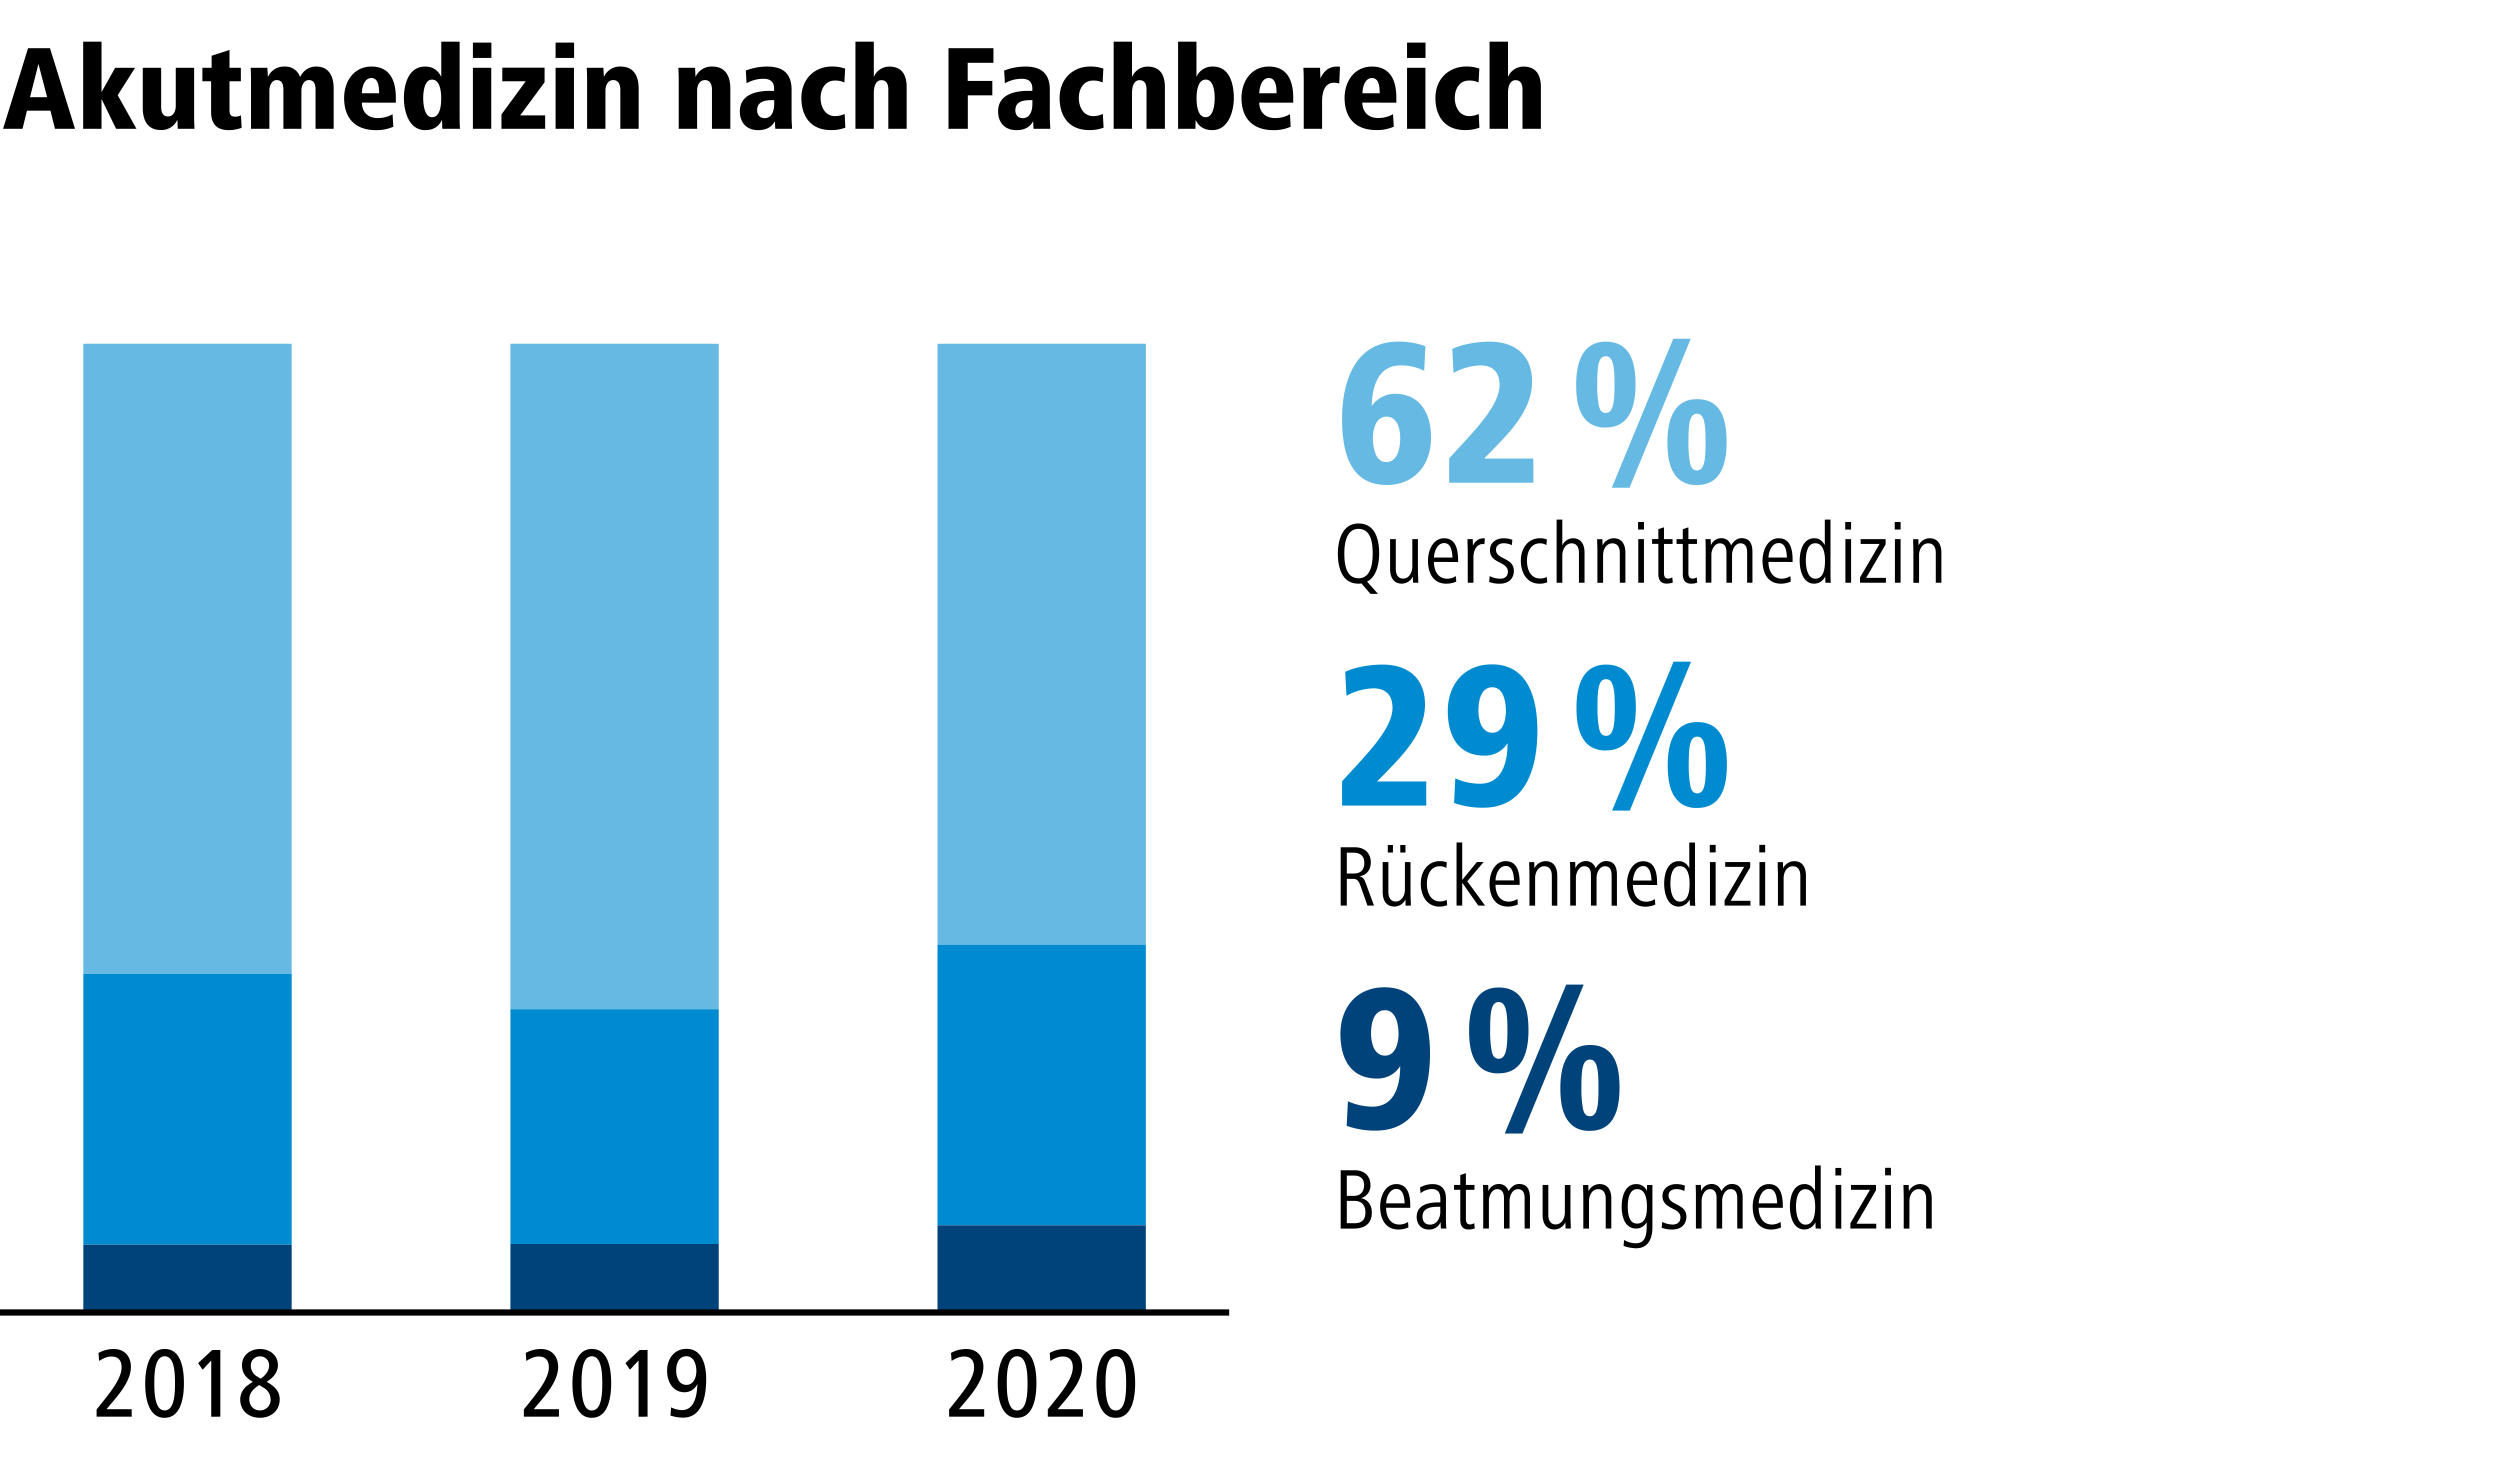
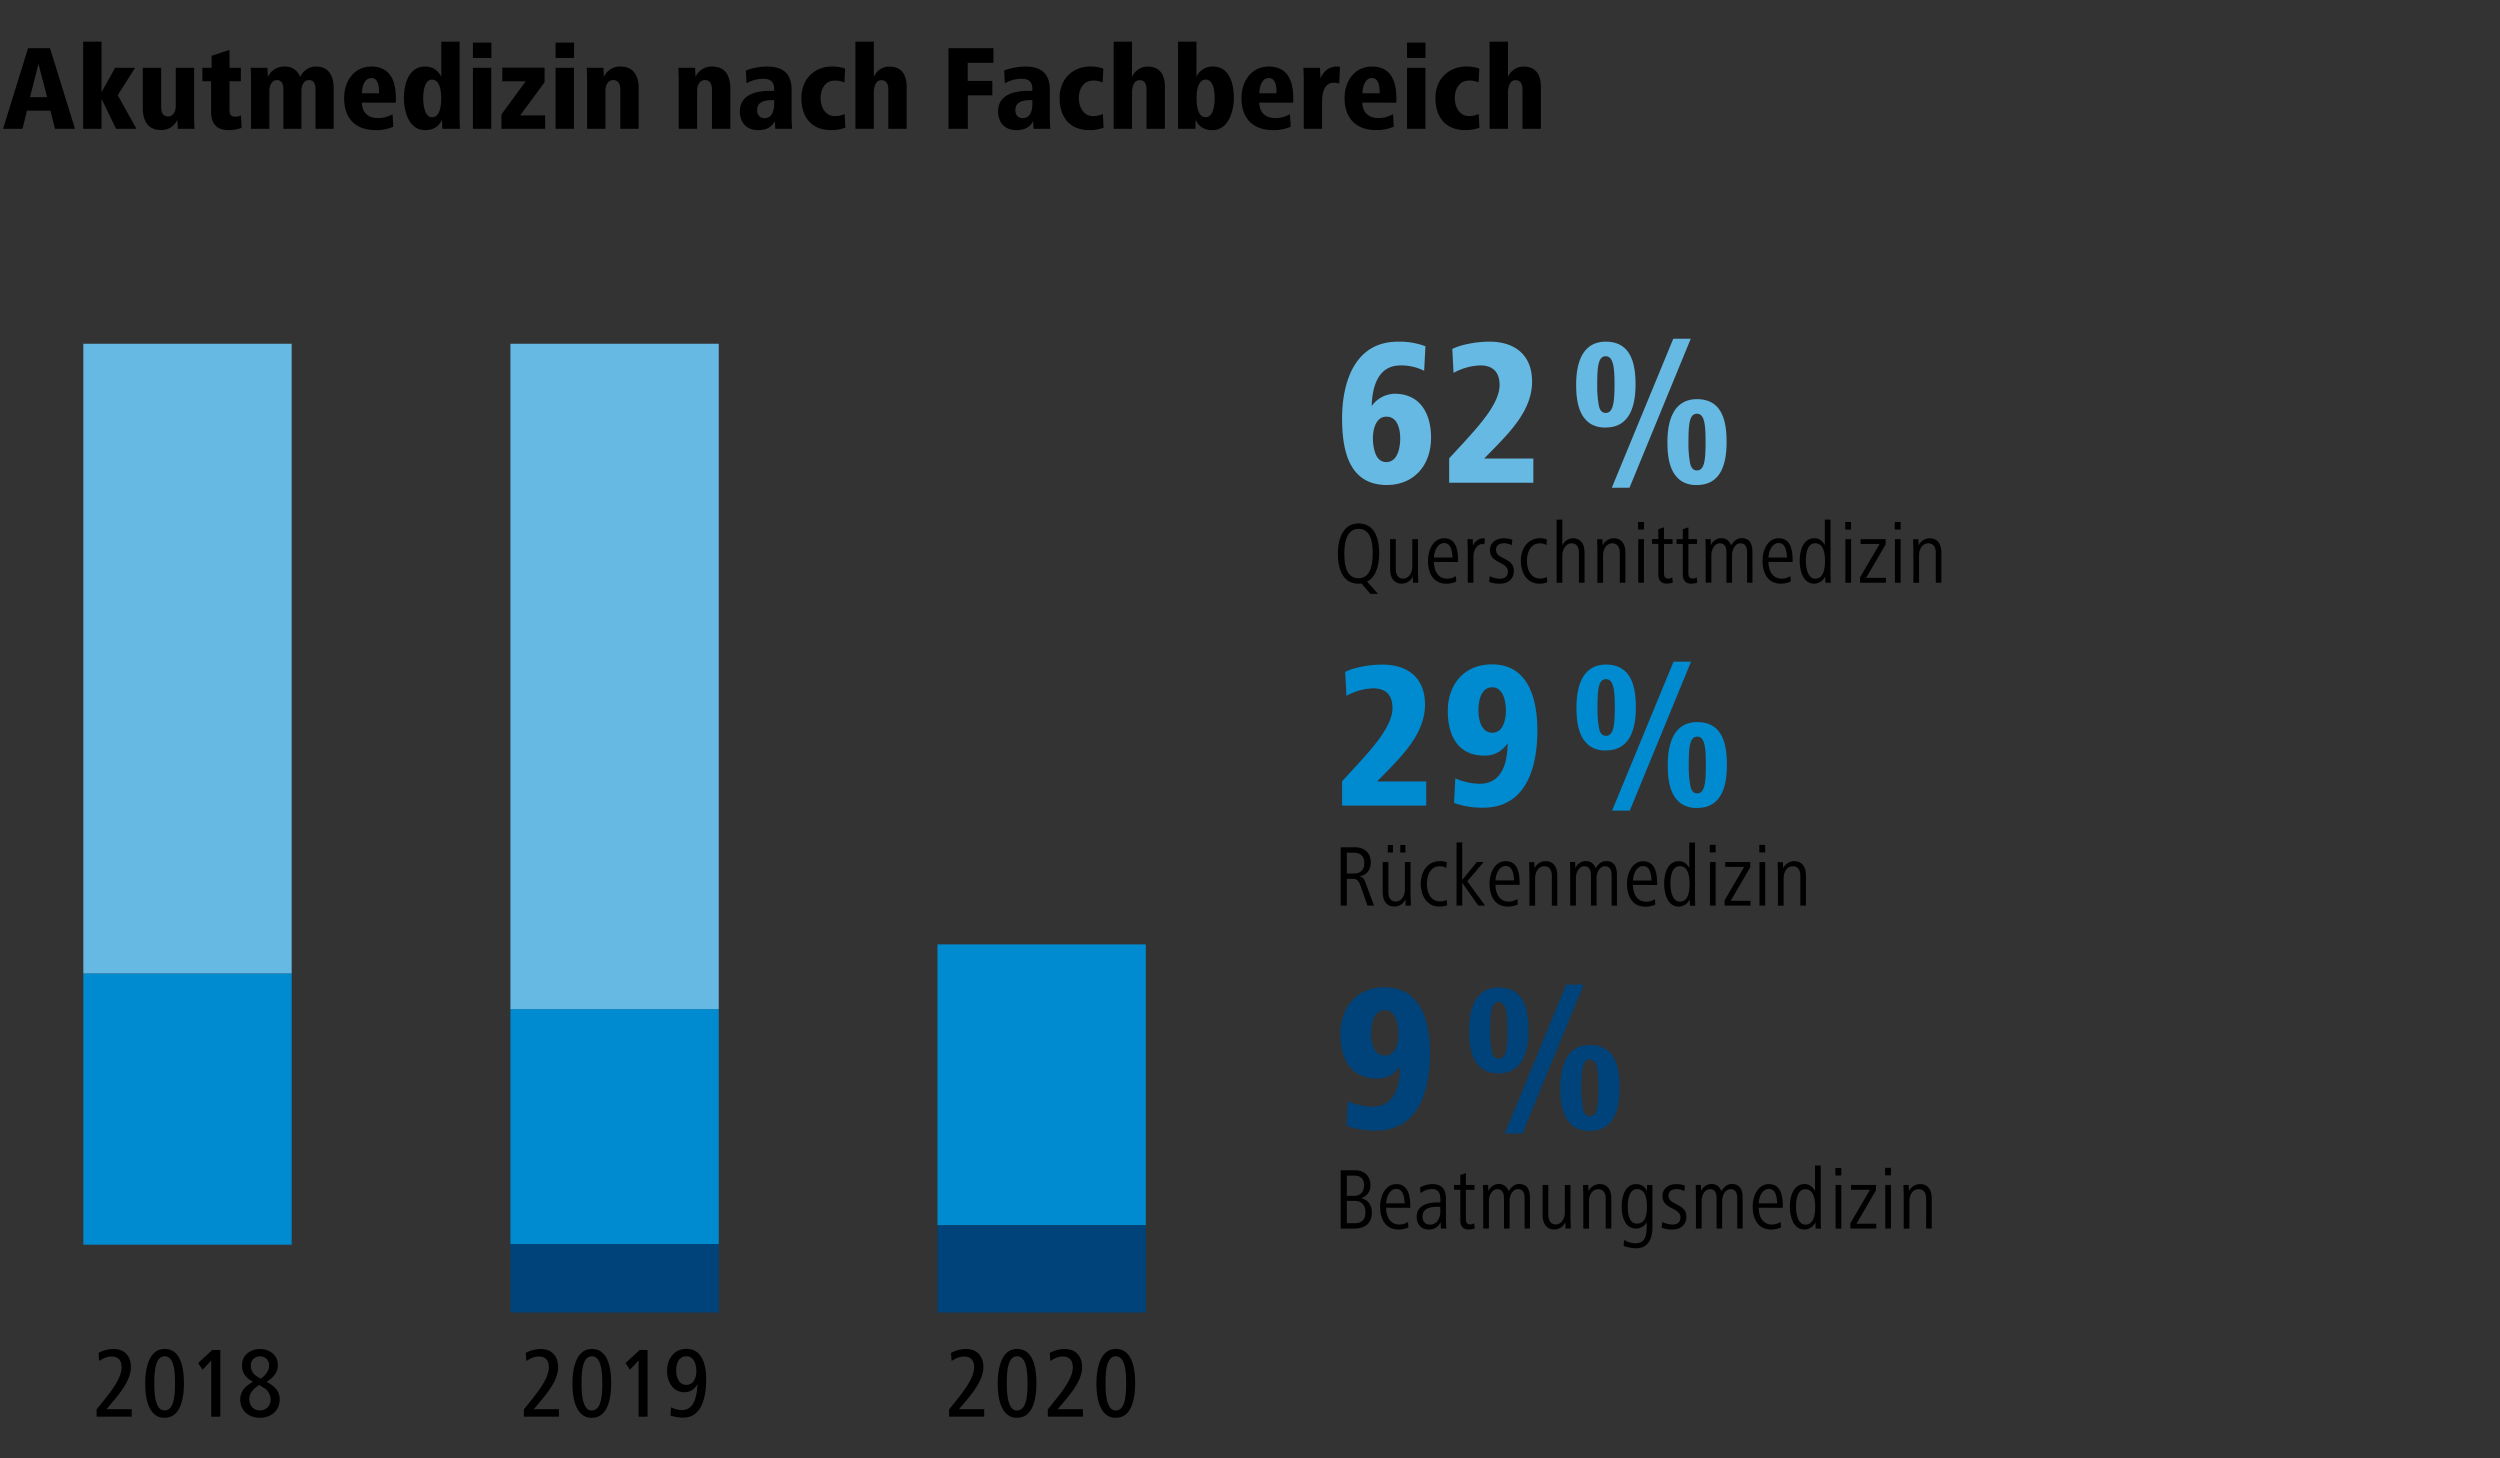
<svg xmlns="http://www.w3.org/2000/svg" id="Ebene_1" data-name="Ebene 1" viewBox="0 0 1200 700">
  <rect x="0" y="0" width="1200" height="700" fill="#333333" stroke="none" />
  <defs>
    <clipPath id="clip-path" transform="translate(0 -250)">
-       <rect y="250" width="1200" height="700" fill="none" />
-     </clipPath>
+       </clipPath>
  </defs>
-   <polygon points="0 0 0 700 1200 700 1200 0 0 0 0 0" fill="#fff" />
  <polygon points="450 453.3 450 588.15 550 588.15 550 453.3 450 453.3 450 453.3" fill="#008bd0" />
-   <polygon points="450 165 450 453.3 550 453.3 550 165 450 165 450 165" fill="#66b9e3" />
  <polygon points="450 588.15 450 630 550 630 550 588.15 450 588.15 450 588.15" fill="#00427a" />
  <polygon points="245 484.39 245 597.12 345 597.12 345 484.39 245 484.39 245 484.39" fill="#008bd0" />
  <polygon points="245 165 245 484.39 345 484.39 345 165 245 165 245 165" fill="#66b9e3" />
  <polygon points="245 597.12 245 630 345 630 345 597.12 245 597.12 245 597.12" fill="#00427a" />
  <polygon points="40 467.25 40 597.45 140 597.45 140 467.25 40 467.25 40 467.25" fill="#008bd0" />
  <polygon points="40 165 40 467.25 140 467.25 140 165 40 165 40 165" fill="#66b9e3" />
-   <polygon points="40 597.45 40 630 140 630 140 597.45 40 597.45 40 597.45" fill="#00427a" />
  <path d="M662,515.71c0-6.51-1.73-14.44-9.92-14.44-7.72,0-9.91,8.06-9.91,14.44s1.81,14.45,9.91,14.45a7.42,7.42,0,0,0,1.39-.12l4.33,5h3.61l-5.21-5.88c4.49-2.23,5.8-8.45,5.8-13.49Zm-3.11,0c0,4.67-.76,11.85-6.81,11.85s-6.8-6.93-6.8-11.85c0-4.62.88-11.84,6.8-11.84,6.14,0,6.81,7,6.81,11.84Zm21.88,14c0-2.14-.17-4.07-.17-6.22v-14.7h-2.69V522.1c0,2.43-1.42,5.63-4.41,5.63-2.56,0-3.52-2.15-3.52-4.58V508.78h-2.73v14.37c0,3.69,1.47,7,5.67,7a5.92,5.92,0,0,0,5.25-3.44l.08,3Zm7.52-12.1c.12-2.85,1.59-6.93,4.91-6.93s3.82,4,4,6.93Zm11.59,2.15v-.84c0-4.54-.8-10.55-6.68-10.55-5.33,0-7.77,5.8-7.77,10.8,0,5.58,2.31,11,8.82,11a11.73,11.73,0,0,0,4.75-1l-.17-2.65a7.84,7.84,0,0,1-4.12,1.26c-4.87,0-6.42-4.41-6.42-8.06Zm12.85-11.26a2.86,2.86,0,0,0-.88-.13A5.57,5.57,0,0,0,707,512l-.09-3.2h-2.52c0,2.15.13,4.08.13,6.22v14.7h2.73V517.14c0-2.64,1.43-6,4.45-6a5.29,5.29,0,0,1,.8.08l.25-2.73ZM726.65,524c0-6.43-8.57-5.34-8.57-10.08,0-2.35,1.93-3.15,3.69-3.15a8.6,8.6,0,0,1,3.91.92l.25-2.6a12.36,12.36,0,0,0-4.16-.72c-3.15,0-6.59,1.73-6.59,5.76,0,6.47,8.61,5.33,8.61,10.2,0,2.73-2,3.45-3.74,3.45a11.44,11.44,0,0,1-5-1.26l-.25,2.81a13.9,13.9,0,0,0,5.17.84c3.82,0,6.68-2.18,6.68-6.17Zm15.79,2.94a6.73,6.73,0,0,1-3.11.75c-4.83,0-6.39-4.57-6.39-8.52,0-3.7,1.56-8.36,6.14-8.36a5.7,5.7,0,0,1,3.19.84l.25-2.69a7.94,7.94,0,0,0-3.44-.59c-5.55,0-9.08,4.75-9.08,10.8,0,5.37,2.69,11,8.91,11a9.66,9.66,0,0,0,3.78-.67l-.25-2.56Zm18.14,2.77V515.25c0-3.65-1.47-6.89-5.67-6.89a5.79,5.79,0,0,0-5,3.45V499.42h-2.73V529.7h2.73V516.51c0-2.48,1.55-5.71,4.41-5.71,2.6,0,3.57,2,3.57,4.49V529.7Zm19.61,0V515.29c0-3.69-1.47-6.93-5.67-6.93a6,6,0,0,0-5.29,3.45l-.08-3h-2.52c0,2.15.12,4.08.12,6.22v14.7h2.73V516.39c0-2.48,1.43-5.59,4.41-5.59,2.61,0,3.62,2.06,3.62,4.54V529.7Zm8.91,0V508.78h-2.73V529.7Zm0-25.54v-3.61h-2.82v3.61ZM802.7,527.1a3.94,3.94,0,0,1-1.84.63c-2,0-2.15-1.47-2.15-3V511.09h4.12v-2.31h-4.12v-5.67L796,504v4.74h-3v2.31h3v14.45c0,2.65,1,4.62,4,4.62a8.64,8.64,0,0,0,2.94-.5l-.26-2.56Zm11.72,0a3.94,3.94,0,0,1-1.85.63c-2,0-2.14-1.47-2.14-3V511.09h4.12v-2.31h-4.12v-5.67l-2.69.93v4.74h-3v2.31h3v14.45c0,2.65,1,4.62,4,4.62a8.6,8.6,0,0,0,2.94-.5l-.25-2.56Zm26.75,2.6V515c0-4.16-1.42-6.68-5.25-6.68-2.14,0-3.73,1.43-5,3.45-.89-2.23-2.31-3.45-4.84-3.45a5.43,5.43,0,0,0-4.87,3.45l-.08-3h-2.52c.12,2.65.12,4.2.12,6.22v14.7h2.73V516.34c0-2.39,1.47-5.54,4-5.54,2.77,0,3.24,2.31,3.24,4.54V529.7h2.68V516.34c0-2.39,1.39-5.54,4-5.54,2.78,0,3.24,2.31,3.24,4.54V529.7Zm7.69-12.1c.13-2.85,1.6-6.93,4.92-6.93s3.82,4,3.94,6.93Zm11.59,2.15v-.84c0-4.54-.79-10.55-6.67-10.55-5.34,0-7.77,5.8-7.77,10.8,0,5.58,2.31,11,8.82,11a11.72,11.72,0,0,0,4.74-1l-.17-2.65a7.81,7.81,0,0,1-4.11,1.26c-4.88,0-6.43-4.41-6.43-8.06Zm18.32,10c-.13-2.31-.13-3.86-.13-6.17V499.42h-2.73v12.26c-1-1.8-2.48-3.32-5-3.32-5.59,0-7.06,6.3-7.06,10.8s1.47,11,7,11a5.93,5.93,0,0,0,5.25-3.48l.12,3ZM876,519.16c0,3.4-.5,8.61-4.66,8.61-3.86,0-4.54-5.76-4.54-8.61s.47-8.4,4.5-8.4,4.7,5,4.7,8.4Zm12.52,10.54V508.78h-2.73V529.7Zm0-25.54v-3.61h-2.81v3.61Zm16.72,25.54v-2.31h-9.5l9.37-16.09v-2.52h-12v2.31h9.11l-9.41,16.09v2.52Zm7.05,0V508.78h-2.73V529.7Zm0-25.54v-3.61h-2.81v3.61Zm19.57,25.54V515.29c0-3.69-1.47-6.93-5.67-6.93a6,6,0,0,0-5.29,3.45l-.08-3h-2.52c0,2.15.12,4.08.12,6.22v14.7h2.73V516.39c0-2.48,1.43-5.59,4.41-5.59,2.61,0,3.62,2.06,3.62,4.54V529.7Z" transform="translate(0 -250)" />
  <path d="M660.2,467.7a21.85,21.85,0,0,1-1.2-7.3c0-4.1,1.3-10.4,6.5-10.4,5.4,0,6.6,6.2,6.6,10.4s-1.1,11.4-6.7,11.4c-2.7,0-4.3-1.8-5.2-4.1Zm24-51.5A35.1,35.1,0,0,0,671,414c-21.3,0-26.8,20.5-26.8,36.8,0,14.8,3,32,21.5,32,12.4,0,21.2-8.8,21.2-22.8,0-10.9-4.8-21-17.5-21a13.94,13.94,0,0,0-11,5.9c.3-9.3,3-19.5,13.9-19.5a24.26,24.26,0,0,1,11.3,2.6l.6-11.8ZM736,481.7V470.1h-23.6l5.1-5.2c7.7-8,17.9-18.4,17.9-31.7S726.58,414,715,414c-7.5,0-14.6,1.8-17.9,3.5l.6,11.5a28.32,28.32,0,0,1,12.9-3.6c5.6,0,9.2,2.9,9.2,9.4,0,8.6-9.2,18.8-17,27.4l-7.2,7.8v11.7Zm71.06-.8a13.06,13.06,0,0,0,7.5,1.9c12.1,0,14.2-11.3,14.2-20.6,0-8.9-1.5-20.6-14.2-20.6-12.3,0-14.2,12.3-14.2,20.6,0,7.2,1,14.8,6.7,18.7Zm-24.89,3.2,29.39-71.5h-8.39l-29.5,71.5Zm-18.91-30.8a13.09,13.09,0,0,0,7.5,1.9c12,0,14.3-11.3,14.3-20.6,0-8.9-1.6-20.6-14.3-20.6-12.29,0-14.2,12.3-14.2,20.6,0,7.2,1,14.8,6.7,18.7Zm48,19.1a50.88,50.88,0,0,1-.8-10.2c0-8.8.51-13.6,4.1-13.6s4.11,5.2,4.11,13.6-.5,13.6-4.11,13.6c-1.7,0-2.8-1.1-3.3-3.4Zm-43.79-27.6a50.14,50.14,0,0,1-.8-10.2c0-8.8.5-13.6,4.09-13.6s4.21,5.2,4.21,13.6-.61,13.6-4.21,13.6c-1.7,0-2.79-1.1-3.29-3.4Z" transform="translate(0 -250)" fill="#66b9e3" />
  <path d="M659.53,684.7l-4.16-11.26c-.63-1.63-1.26-2.47-2.9-2.77,3.57-.63,5.51-3.11,5.51-6.76,0-4.49-3.11-7.22-7.52-7.22h-6.93v28h2.94V671.85h3.06c2.15,0,2.86,1.51,3.53,3.4l3.32,9.45Zm-4.66-20.58c0,3.36-1.64,5.17-5.13,5.17h-3.27v-10h3.15c3.19,0,5.25,1.51,5.25,4.87Zm22.34,20.58c0-2.14-.17-4.07-.17-6.22v-14.7h-2.68V677.1c0,2.43-1.43,5.63-4.41,5.63-2.57,0-3.53-2.15-3.53-4.58V663.78h-2.73v14.37c0,3.69,1.47,7,5.67,7a5.92,5.92,0,0,0,5.25-3.44l.08,3Zm-2.6-25.49v-3.62h-2.48v3.62Zm-6,0v-3.62h-2.47v3.62Zm25.79,22.72a6.7,6.7,0,0,1-3.11.75c-4.83,0-6.38-4.57-6.38-8.52,0-3.7,1.55-8.36,6.13-8.36a5.66,5.66,0,0,1,3.19.84l.26-2.69a8,8,0,0,0-3.45-.59c-5.54,0-9.07,4.75-9.07,10.8,0,5.37,2.69,11,8.9,11a9.66,9.66,0,0,0,3.78-.67l-.25-2.56Zm18.44,2.77L704.3,673l7.86-9.24h-3.24l-7.06,8.61v-18h-2.72V684.7h2.72v-11l7.73,11Zm5-12.1c.12-2.85,1.59-6.93,4.91-6.93s3.82,4,4,6.93Zm11.59,2.15v-.84c0-4.54-.8-10.55-6.68-10.55-5.33,0-7.77,5.8-7.77,10.8,0,5.58,2.31,11,8.82,11a11.73,11.73,0,0,0,4.75-1l-.17-2.65a7.84,7.84,0,0,1-4.12,1.26c-4.87,0-6.42-4.41-6.42-8.06Zm18.06,10V670.29c0-3.69-1.47-6.93-5.67-6.93a6,6,0,0,0-5.29,3.45l-.09-3H734c0,2.15.13,4.08.13,6.22v14.7h2.73V671.39c0-2.48,1.43-5.59,4.41-5.59,2.6,0,3.61,2.06,3.61,4.54V684.7Zm28.64,0V670c0-4.16-1.43-6.68-5.25-6.68-2.14,0-3.74,1.43-5,3.45a4.76,4.76,0,0,0-4.83-3.45,5.42,5.42,0,0,0-4.87,3.45l-.08-3h-2.52c.12,2.65.12,4.2.12,6.22v14.7h2.73V671.34c0-2.39,1.47-5.54,4-5.54,2.77,0,3.23,2.31,3.23,4.54V684.7h2.69V671.34c0-2.39,1.39-5.54,4-5.54,2.77,0,3.23,2.31,3.23,4.54V684.7Zm7.69-12.1c.12-2.85,1.59-6.93,4.91-6.93s3.82,4,4,6.93Zm11.59,2.15v-.84c0-4.54-.8-10.55-6.68-10.55-5.33,0-7.77,5.8-7.77,10.8,0,5.58,2.31,11,8.82,11a11.73,11.73,0,0,0,4.75-1l-.17-2.65a7.81,7.81,0,0,1-4.12,1.26c-4.87,0-6.42-4.41-6.42-8.06Zm18.31,10c-.13-2.31-.13-3.86-.13-6.17V654.42h-2.73v12.26c-1-1.8-2.47-3.32-5-3.32-5.59,0-7.06,6.3-7.06,10.8s1.47,11,7,11a5.9,5.9,0,0,0,5.25-3.48l.13,3ZM811,674.16c0,3.4-.51,8.61-4.66,8.61-3.87,0-4.54-5.76-4.54-8.61s.46-8.4,4.5-8.4,4.7,5,4.7,8.4Zm12.51,10.54V663.78h-2.73V684.7Zm0-25.54v-3.61h-2.82v3.61Zm16.71,25.54v-2.31h-9.49l9.37-16.09v-2.52h-12v2.31h9.11l-9.41,16.09v2.52Zm7.06,0V663.78h-2.73V684.7Zm0-25.54v-3.61h-2.82v3.61Zm19.57,25.54V670.29c0-3.69-1.47-6.93-5.67-6.93a6,6,0,0,0-5.29,3.45l-.08-3h-2.53c0,2.15.13,4.08.13,6.22v14.7h2.73V671.39c0-2.48,1.43-5.59,4.41-5.59,2.6,0,3.61,2.06,3.61,4.54V684.7Z" transform="translate(0 -250)" />
  <path d="M684.6,636.7V625.1H661l5.1-5.2c7.7-8,17.9-18.4,17.9-31.7S675.2,569,663.6,569c-7.5,0-14.6,1.8-17.9,3.5l.6,11.5a28.32,28.32,0,0,1,12.9-3.6c5.6,0,9.2,2.9,9.2,9.4,0,8.6-9.2,18.8-17,27.4l-7.2,7.8v11.7ZM710.94,598a18.74,18.74,0,0,1-1.3-6.9c0-4.3,1-11.2,6.7-11.2,5.4,0,6.5,7.2,6.5,11.4,0,4-1.3,10.4-6.5,10.4-2.7,0-4.3-1.6-5.4-3.7Zm-13,37.4a40.56,40.56,0,0,0,13.9,2.3c21.5,0,26.1-20.7,26.1-37,0-14.9-4.1-31.8-21.8-31.8-13.6,0-21.2,9.9-21.2,22.4,0,11.3,4.5,21.4,17.6,21.4a12.65,12.65,0,0,0,11.1-6c0,9.2-2.6,19.5-13.3,19.5a29.25,29.25,0,0,1-11.8-2.6l-.6,11.8Zm109.26.5a13,13,0,0,0,7.5,1.9c12.1,0,14.2-11.3,14.2-20.6,0-8.9-1.5-20.6-14.2-20.6-12.29,0-14.19,12.3-14.19,20.6,0,7.2,1,14.8,6.69,18.7Zm-24.9,3.2,29.4-71.5h-8.4l-29.5,71.5Zm-18.89-30.8a13,13,0,0,0,7.5,1.9c12,0,14.3-11.3,14.3-20.6,0-8.9-1.61-20.6-14.3-20.6-12.31,0-14.2,12.3-14.2,20.6,0,7.2,1,14.8,6.7,18.7Zm48,19.1a50,50,0,0,1-.81-10.2c0-8.8.5-13.6,4.1-13.6s4.1,5.2,4.1,13.6-.5,13.6-4.1,13.6c-1.69,0-2.79-1.1-3.29-3.4ZM767.6,599.8a50.88,50.88,0,0,1-.8-10.2c0-8.8.5-13.6,4.11-13.6s4.19,5.2,4.19,13.6-.59,13.6-4.19,13.6c-1.71,0-2.81-1.1-3.31-3.4Z" transform="translate(0 -250)" fill="#008bd0" />
  <path d="M658.48,832c0-3.48-1.81-6.21-5.21-6.89a6.15,6.15,0,0,0,4.54-6.3c0-4.45-3.07-7.09-7.44-7.09h-6.84v28h6.26c5.16,0,8.69-2.23,8.69-7.73Zm-3.74-13.06c0,3.07-1.68,5.08-4.83,5.08h-3.44v-9.74H650c3,0,4.79,1.59,4.79,4.66Zm.67,13c0,3.57-1.8,5.21-5.29,5.21h-3.65V826.43h3.74c3.4,0,5.2,2.14,5.2,5.5Zm9.92-4.33c.12-2.85,1.59-6.93,4.91-6.93s3.82,4,4,6.93Zm11.59,2.15v-.84c0-4.54-.8-10.55-6.68-10.55-5.33,0-7.77,5.8-7.77,10.8,0,5.58,2.31,11,8.82,11a11.76,11.76,0,0,0,4.75-1l-.17-2.65a7.84,7.84,0,0,1-4.12,1.26c-4.87,0-6.42-4.41-6.42-8.06Zm14.45,1.72c0,2.94-1.43,6.34-5,6.34-2.39,0-3.57-1.64-3.57-3.78,0-4.41,4.24-4.79,7.85-4.79h.68v2.23Zm2.89,8.23c-.12-1.47-.21-2.9-.21-4.54v-9.91c0-4.11-1.8-6.89-6.51-6.89a12.12,12.12,0,0,0-5.92,1.64l.25,2.73a9.08,9.08,0,0,1,5.38-2c3.36,0,4.12,2.14,4.12,4.95v1.47H690c-4.53,0-10,1.3-10,7,0,3.24,2,6,5.75,6a5.72,5.72,0,0,0,5.71-3.57l.17,3.11Zm13.36-2.6a4,4,0,0,1-1.85.63c-2,0-2.14-1.47-2.14-3V821.09h4.11v-2.31h-4.11v-5.67l-2.69.93v4.74h-3v2.31h3v14.45c0,2.65,1,4.62,4,4.62a8.6,8.6,0,0,0,2.94-.5l-.25-2.56Zm26.75,2.6V825c0-4.16-1.42-6.68-5.25-6.68-2.14,0-3.73,1.43-5,3.45a4.76,4.76,0,0,0-4.83-3.45,5.42,5.42,0,0,0-4.87,3.45l-.08-3h-2.52c.12,2.65.12,4.2.12,6.22v14.7h2.73V826.34c0-2.39,1.47-5.54,4-5.54,2.77,0,3.24,2.31,3.24,4.54V839.7h2.68V826.34c0-2.39,1.39-5.54,4-5.54,2.77,0,3.23,2.31,3.23,4.54V839.7Zm19.62,0c0-2.14-.17-4.07-.17-6.22v-14.7h-2.69V832.1c0,2.43-1.43,5.63-4.41,5.63-2.56,0-3.53-2.15-3.53-4.58V818.78h-2.73v14.37c0,3.69,1.47,7,5.67,7a5.91,5.91,0,0,0,5.25-3.44l.09,3Zm19.44,0V825.29c0-3.69-1.47-6.93-5.67-6.93a6,6,0,0,0-5.29,3.45l-.08-3h-2.52c0,2.15.12,4.08.12,6.22v14.7h2.73V826.39c0-2.48,1.43-5.59,4.41-5.59,2.61,0,3.61,2.06,3.61,4.54V839.7Zm19.74-20.92h-2.6v2.9a5.54,5.54,0,0,0-5.17-3.32c-5.54,0-7,6.3-7,10.8,0,4.7,1.47,10.54,7,10.54a5.6,5.6,0,0,0,5-3.11v1.18c0,3.82,0,9-5.25,9a11.28,11.28,0,0,1-5.58-1.6l-.26,2.86a19.09,19.09,0,0,0,6,1.13c5.92,0,7.85-4.74,7.85-10.12V818.78Zm-2.64,10.38c0,3.23-.38,8.15-4.75,8.15-4,0-4.45-5.09-4.45-8.15,0-2.9.5-8.4,4.53-8.4s4.67,5,4.67,8.4ZM809.47,834c0-6.43-8.57-5.34-8.57-10.08,0-2.35,1.93-3.15,3.69-3.15a8.6,8.6,0,0,1,3.91.92l.25-2.6a12.36,12.36,0,0,0-4.16-.72c-3.15,0-6.59,1.73-6.59,5.76,0,6.47,8.61,5.33,8.61,10.2,0,2.73-2,3.45-3.74,3.45a11.4,11.4,0,0,1-5-1.26l-.26,2.81a13.9,13.9,0,0,0,5.17.84c3.82,0,6.68-2.18,6.68-6.17Zm27,5.71V825c0-4.16-1.42-6.68-5.25-6.68-2.14,0-3.73,1.43-5,3.45a4.76,4.76,0,0,0-4.83-3.45,5.43,5.43,0,0,0-4.87,3.45l-.08-3h-2.52c.12,2.65.12,4.2.12,6.22v14.7h2.74V826.34c0-2.39,1.46-5.54,3.94-5.54,2.77,0,3.24,2.31,3.24,4.54V839.7h2.68V826.34c0-2.39,1.39-5.54,4-5.54,2.77,0,3.24,2.31,3.24,4.54V839.7Zm7.69-12.1c.13-2.85,1.6-6.93,4.91-6.93s3.83,4,3.95,6.93Zm11.59,2.15v-.84c0-4.54-.8-10.55-6.68-10.55-5.33,0-7.77,5.8-7.77,10.8,0,5.58,2.31,11,8.82,11a11.73,11.73,0,0,0,4.75-1l-.17-2.65a7.81,7.81,0,0,1-4.11,1.26c-4.88,0-6.43-4.41-6.43-8.06Zm18.31,10c-.12-2.31-.12-3.86-.12-6.17V809.42h-2.73v12.26c-1-1.8-2.48-3.32-5-3.32-5.59,0-7.06,6.3-7.06,10.8s1.47,11,7,11a5.93,5.93,0,0,0,5.25-3.48l.12,3Zm-2.77-10.54c0,3.4-.5,8.61-4.66,8.61-3.86,0-4.54-5.76-4.54-8.61s.47-8.4,4.5-8.4,4.7,5,4.7,8.4Zm12.52,10.54V818.78h-2.73V839.7Zm0-25.54v-3.61h-2.82v3.61ZM900.6,839.7v-2.31h-9.49l9.37-16.09v-2.52h-12v2.31h9.11l-9.41,16.09v2.52Zm7.06,0V818.78h-2.73V839.7Zm0-25.54v-3.61h-2.81v3.61Zm19.57,25.54V825.29c0-3.69-1.47-6.93-5.67-6.93a6,6,0,0,0-5.29,3.45l-.08-3h-2.52c0,2.15.12,4.08.12,6.22v14.7h2.73V826.39c0-2.48,1.43-5.59,4.41-5.59,2.61,0,3.62,2.06,3.62,4.54V839.7Z" transform="translate(0 -250)" />
  <path d="M659.4,753a18.74,18.74,0,0,1-1.3-6.9c0-4.3,1-11.2,6.7-11.2,5.4,0,6.5,7.2,6.5,11.4,0,4-1.3,10.4-6.5,10.4-2.7,0-4.3-1.6-5.4-3.7Zm-13,37.4a40.56,40.56,0,0,0,13.9,2.3c21.5,0,26.1-20.7,26.1-37,0-14.9-4.1-31.8-21.8-31.8-13.6,0-21.2,9.9-21.2,22.4,0,11.3,4.5,21.4,17.6,21.4a12.65,12.65,0,0,0,11.1-6c0,9.2-2.6,19.5-13.3,19.5a29.25,29.25,0,0,1-11.8-2.6l-.6,11.8Zm109.27.5a13,13,0,0,0,7.5,1.9c12.1,0,14.2-11.3,14.2-20.6,0-8.9-1.5-20.6-14.2-20.6-12.3,0-14.2,12.3-14.2,20.6,0,7.2,1,14.8,6.7,18.7Zm-24.9,3.2,29.4-71.5h-8.4l-29.5,71.5Zm-18.9-30.8a13,13,0,0,0,7.5,1.9c12,0,14.3-11.3,14.3-20.6,0-8.9-1.6-20.6-14.3-20.6-12.3,0-14.2,12.3-14.2,20.6,0,7.2,1,14.8,6.7,18.7Zm48,19.1a50.88,50.88,0,0,1-.8-10.2c0-8.8.5-13.6,4.1-13.6s4.1,5.2,4.1,13.6-.5,13.6-4.1,13.6c-1.7,0-2.8-1.1-3.3-3.4Zm-43.8-27.6a50.88,50.88,0,0,1-.8-10.2c0-8.8.5-13.6,4.1-13.6s4.2,5.2,4.2,13.6-.6,13.6-4.2,13.6c-1.7,0-2.8-1.1-3.3-3.4Z" transform="translate(0 -250)" fill="#00427a" />
  <g clip-path="url(#clip-path)">
    <line y1="630" x2="590" y2="630" fill="none" stroke="#000" stroke-width="3" />
  </g>
  <path d="M63.21,930v-3.6H51.12l3.65-4.32c3.69-4.46,8.06-10.08,8.06-16,0-4.47-2.54-8.55-8.21-8.55a15,15,0,0,0-7.34,1.88l.29,3.84c1.92-1.16,3.69-2.12,6-2.12,3.21,0,4.8,1.92,4.8,5.19,0,4.8-4.37,10.65-8,15.21l-4,5V930Zm12.25-.24a7.46,7.46,0,0,0,3.56.77c8.06,0,9.26-10.27,9.26-16.51s-1-16.52-9.26-16.52c-8,0-9.32,10.56-9.32,16.52,0,5.28.77,13,5.76,15.74Zm.82-4.08c-2-2.64-2.21-7.73-2.21-11.66,0-5,.24-13,5-13S84,909.17,84,914s-.24,13-4.94,13a3.29,3.29,0,0,1-2.74-1.3ZM105.76,930V898h-3.89l-6.77,6.29,2.16,3.17,4.13-4.42v27Zm13.33-15.17a8.32,8.32,0,0,0-3.79,6.82c0,5.42,3.93,8.88,9.5,8.88,5.38,0,9.46-3.46,9.46-8.83,0-4.37-3-6.53-6.24-8.45,2.88-1.83,5.37-4.27,5.37-8,0-4.85-4-7.73-8.59-7.73s-8.64,2.93-8.64,7.73c0,3.84,1.92,6.24,5.23,8-.81.53-1.58,1-2.3,1.58Zm4.22-4.17a5.94,5.94,0,0,1-2.92-5.19,4.3,4.3,0,0,1,4.41-4.41,4.22,4.22,0,0,1,4.37,4.41c0,2.69-2,4.9-4,6.29-.63-.34-1.25-.72-1.83-1.1Zm3.08,5.37a6.52,6.52,0,0,1,3.5,5.57A5.05,5.05,0,0,1,124.8,927c-3.21,0-5.13-2.4-5.13-5.43,0-3.26,2.44-5.23,4.75-6.77.67.39,1.34.82,2,1.25Z" transform="translate(0 -250)" />
  <path d="M268.29,930v-3.6H256.2l3.65-4.32c3.69-4.46,8.06-10.08,8.06-16,0-4.47-2.54-8.55-8.21-8.55a15,15,0,0,0-7.34,1.88l.29,3.84c1.92-1.16,3.69-2.12,6-2.12,3.21,0,4.8,1.92,4.8,5.19,0,4.8-4.37,10.65-8,15.21l-4,5V930Zm12.25-.24a7.44,7.44,0,0,0,3.55.77c8.07,0,9.27-10.27,9.27-16.51s-1-16.52-9.27-16.52c-8,0-9.31,10.56-9.31,16.52,0,5.28.77,13,5.76,15.74Zm.82-4.08c-2-2.64-2.21-7.73-2.21-11.66,0-5,.24-13,4.94-13s5,8.11,5,13-.24,13-5,13a3.28,3.28,0,0,1-2.73-1.3ZM310.83,930V898H307l-6.77,6.29,2.16,3.17,4.13-4.42v27Zm11-.53a19.78,19.78,0,0,0,6.05,1c9.51,0,11.09-11,11.09-18.38,0-6.34-1.63-14.64-9.46-14.64-5.9,0-9.31,4.84-9.31,10.51,0,5.13,2.64,10.32,8.4,10.32a6.72,6.72,0,0,0,6.14-4c-.14,5-1.15,12.58-7.44,12.58a12.37,12.37,0,0,1-5.18-1.34l-.29,3.93Zm3.84-17a9.37,9.37,0,0,1-1.1-4.56c0-3.22,1.1-6.91,4.94-6.91,3.65,0,4.75,4.17,4.75,7.15s-1.29,6.58-4.75,6.58a4.18,4.18,0,0,1-3.84-2.26Z" transform="translate(0 -250)" />
  <path d="M472.41,930v-3.6H460.32l3.64-4.32c3.7-4.46,8.07-10.08,8.07-16,0-4.47-2.55-8.55-8.21-8.55a15,15,0,0,0-7.34,1.88l.29,3.84c1.91-1.16,3.69-2.12,6-2.12,3.21,0,4.8,1.92,4.8,5.19,0,4.8-4.37,10.65-8,15.21l-4,5V930Zm12.25-.24a7.44,7.44,0,0,0,3.55.77c8.07,0,9.27-10.27,9.27-16.51s-1-16.52-9.27-16.52c-8,0-9.31,10.56-9.31,16.52,0,5.28.77,13,5.76,15.74Zm.82-4.08c-2-2.64-2.21-7.73-2.21-11.66,0-5,.24-13,4.94-13s5,8.11,5,13-.24,13-5,13a3.28,3.28,0,0,1-2.73-1.3ZM519.8,930v-3.6H507.71l3.64-4.32c3.7-4.46,8.07-10.08,8.07-16,0-4.47-2.55-8.55-8.21-8.55a15,15,0,0,0-7.34,1.88l.28,3.84c1.92-1.16,3.7-2.12,6-2.12,3.21,0,4.8,1.92,4.8,5.19,0,4.8-4.37,10.65-8,15.21l-4,5V930Zm12.25-.24a7.44,7.44,0,0,0,3.55.77c8.07,0,9.27-10.27,9.27-16.51s-1-16.52-9.27-16.52c-8,0-9.31,10.56-9.31,16.52,0,5.28.77,13,5.76,15.74Zm.82-4.08c-2-2.64-2.21-7.73-2.21-11.66,0-5,.24-13,4.94-13s4.95,8.11,4.95,13-.24,13-4.95,13a3.28,3.28,0,0,1-2.73-1.3Z" transform="translate(0 -250)" />
  <path d="M10.8,311.82l2.15-8.7H24.2l2.2,8.7H36L24,273.13H13.47l-12,38.69Zm7.66-31.15,4.17,16H14.4l4.06-16Zm30.27,31.15V297.49l7,14.33H65.5l-9-16.13,8.35-13.16H55.29l-6.56,11.71V270H39.92v41.82Zm44.63,0c-.12-2.09-.18-4.18-.18-6.21V282.53H84.37V300.8c0,2.32-1,5.1-3.71,5.1s-3.31-2.32-3.31-4.64V282.53H68.53v19.31c0,5.86,2.32,10.56,8.59,10.56a8.23,8.23,0,0,0,8-4.93l.23,4.35Zm22.29-6.44A6.28,6.28,0,0,1,113,306c-2.49,0-2.84-1.22-2.84-3.54V289h5.45v-6.44h-5.45v-8.59l-8.58,2.79v5.8H97.15V289h4.18V303.7c0,5.62,2.61,8.76,8.41,8.76a17.7,17.7,0,0,0,6.26-1.11l-.35-6Zm13.65,6.44V293.55c0-2.15,1-5.11,3.54-5.11,2.72,0,3.19,2.44,3.19,4.64v18.74h8.64V293.55c0-2.15,1-5.11,3.6-5.11,2.72,0,3.19,2.44,3.19,4.64v18.74h8.7V292.33c0-5.74-2.32-10.38-8.36-10.38-3.42,0-6,1.68-7.77,5a7.39,7.39,0,0,0-7.42-5,8.33,8.33,0,0,0-8,5l-.29-4.41h-8c.11,2,.17,4.12.17,6.15v23.14Zm44.38-17.05c.17-3.77,1.5-7.31,4.58-7.31,3.36,0,3.71,4.17,3.71,7.31ZM190,299.29v-2.44c0-7.54-2.43-14.9-11.71-14.9-8.47,0-13.11,7.19-13.11,15.08,0,9.39,5,15.43,15.25,15.43a19.77,19.77,0,0,0,8.36-1.63l-.35-6a14.29,14.29,0,0,1-7.08,1.85c-5.33,0-7.65-3.48-7.65-7.42Zm30.8,12.53c-.18-2.26-.18-4-.18-6.27V270h-8.81v16.88c-1.63-3.19-4-4.93-7.78-4.93-7.94,0-10.15,8.58-10.15,15.08,0,6.26,2.27,15.43,10.21,15.43,3.89,0,6.56-1.69,8.06-5l.18,4.35Zm-15.66-6.61c-1.69-2-2-5.92-2-8.12,0-2.79.52-8.88,4.23-8.88,3.89,0,4.41,5.86,4.41,8.88s-.35,9.16-4.35,9.16a2.81,2.81,0,0,1-2.26-1Zm30.66,6.61V282.53H227v29.29Zm.06-34v-7.37H227v7.37Zm25.81,34v-6.44H249.69l11.71-15.89v-7H241.1V289h11.26L240.7,304.92v6.9Zm13.83,0V282.53h-8.82v29.29Zm.06-34v-7.37h-8.88v7.37Zm15.05,34V293.55c0-2.32,1-5.11,3.77-5.11,2.61,0,3.37,2.32,3.37,4.64v18.74h8.81V292.45c0-5.86-2.32-10.5-8.64-10.5a8.37,8.37,0,0,0-8.06,5l-.23-4.41h-8c.12,2.09.18,4.12.18,6.15v23.14Zm44,0V293.55c0-2.32,1-5.11,3.77-5.11,2.61,0,3.36,2.32,3.36,4.64v18.74h8.82V292.45c0-5.86-2.32-10.5-8.64-10.5a8.38,8.38,0,0,0-8.07,5l-.23-4.41h-8c.11,2.09.17,4.12.17,6.15v23.14Zm37-13.75v1.74c0,3.08-.93,6.9-4.59,6.9-2.26,0-3.59-1.45-3.59-3.77,0-3.82,3-4.87,7.19-4.87Zm8.58,13.75c-.06-1.8-.23-3.48-.23-6.44V293.14c0-6.49-2.79-11.19-11.66-11.19A28.53,28.53,0,0,0,358,283.86l.35,6.09a16.67,16.67,0,0,1,8.18-2.14c3.71,0,5.05,2,5.05,4.75v1.05h-2c-6.56,0-14.45,1.74-14.45,9.86,0,5.56,3.43,9,8.76,9,3.71,0,6.44-1.28,8.06-4.3l.18,3.66Zm25.24-7.14a10.68,10.68,0,0,1-4.7,1.05c-4.7,0-6.85-4.53-6.85-8.7s2.15-8.35,6.79-8.35a10,10,0,0,1,4.64.92l.35-6.67a18.93,18.93,0,0,0-6.27-1c-8.58,0-14.73,6.15-14.73,15.08,0,8.64,4.35,15.43,14.21,15.43a18.7,18.7,0,0,0,6.9-1.16l-.34-6.62Zm14,7.14V294.48c0-2.32.64-6,3.65-6,2.49,0,3.31,2.09,3.31,4.35v19h8.81v-20c0-5.69-2.14-9.86-8.35-9.86a8,8,0,0,0-7.42,5V270h-8.82v41.82Zm45.12,0V295.75h11.77v-6.9H464.5v-8.7h12.35v-7H455.28v38.69Zm31-13.75v1.74c0,3.08-.92,6.9-4.58,6.9-2.26,0-3.59-1.45-3.59-3.77,0-3.82,2.95-4.87,7.19-4.87Zm8.59,13.75c-.06-1.8-.23-3.48-.23-6.44V293.14c0-6.49-2.79-11.19-11.66-11.19A28.45,28.45,0,0,0,482,283.86l.35,6.09a16.65,16.65,0,0,1,8.18-2.14c3.71,0,5,2,5,4.75v1.05h-2c-6.55,0-14.44,1.74-14.44,9.86,0,5.56,3.43,9,8.76,9,3.71,0,6.44-1.28,8.06-4.3l.18,3.66Zm25.23-7.14a10.64,10.64,0,0,1-4.69,1.05c-4.7,0-6.85-4.53-6.85-8.7s2.15-8.35,6.79-8.35a10,10,0,0,1,4.64.92l.35-6.67a18.93,18.93,0,0,0-6.27-1c-8.58,0-14.73,6.15-14.73,15.08,0,8.64,4.35,15.43,14.21,15.43a18.7,18.7,0,0,0,6.9-1.16l-.35-6.62Zm14,7.14V294.48c0-2.32.64-6,3.66-6,2.49,0,3.3,2.09,3.3,4.35v19h8.82v-20c0-5.69-2.15-9.86-8.35-9.86a8.06,8.06,0,0,0-7.43,5V270h-8.81v41.82Zm30.43,0,.11-4.29c1.57,3.42,4.35,4.93,8.06,4.93,7.72,0,10.27-9.17,10.27-15.43,0-6.5-1.92-15.08-10-15.08a8.29,8.29,0,0,0-7.94,4.93V270h-8.82v41.82Zm2.55-6.56c-1.74-2-2-5.8-2-8.17,0-3,.52-8.88,4.4-8.88s4.3,6.09,4.3,8.88-.52,9.16-4.3,9.16a3.09,3.09,0,0,1-2.37-1Zm28.1-10.49c.17-3.77,1.51-7.31,4.58-7.31,3.36,0,3.71,4.17,3.71,7.31Zm16.3,4.52v-2.44c0-7.54-2.44-14.9-11.72-14.9-8.47,0-13.11,7.19-13.11,15.08,0,9.39,5.05,15.43,15.26,15.43a19.72,19.72,0,0,0,8.35-1.63l-.35-6a14.29,14.29,0,0,1-7.08,1.85c-5.33,0-7.65-3.48-7.65-7.42Zm13.85,12.53v-13c0-3.83.81-9.11,5.74-9.11a12,12,0,0,1,2.5.35l.35-8a13.2,13.2,0,0,0-1.4-.11c-3.94,0-6.38,2.2-8,5.68l-.17-5.1h-8c.12,2.09.18,4.12.18,6.15v23.14Zm19.36-17.05c.17-3.77,1.5-7.31,4.58-7.31,3.36,0,3.71,4.17,3.71,7.31Zm16.29,4.52v-2.44c0-7.54-2.43-14.9-11.71-14.9C650,282,645.4,289.14,645.4,297c0,9.39,5.05,15.43,15.25,15.43a19.77,19.77,0,0,0,8.36-1.63l-.35-6a14.29,14.29,0,0,1-7.08,1.85c-5.33,0-7.65-3.48-7.65-7.42Zm13.95,12.53V282.53h-8.82v29.29Zm.05-34v-7.37h-8.87v7.37Zm25.59,26.85a10.68,10.68,0,0,1-4.7,1.05c-4.7,0-6.84-4.53-6.84-8.7s2.14-8.35,6.78-8.35a10,10,0,0,1,4.64.92l.35-6.67a18.91,18.91,0,0,0-6.26-1C695.19,282,689,288.1,689,297c0,8.64,4.35,15.43,14.21,15.43a18.8,18.8,0,0,0,6.91-1.16l-.35-6.62Zm14,7.14V294.48c0-2.32.64-6,3.65-6,2.5,0,3.31,2.09,3.31,4.35v19h8.82v-20c0-5.69-2.15-9.86-8.36-9.86a8,8,0,0,0-7.42,5V270H715v41.82Z" transform="translate(0 -250)" />
</svg>